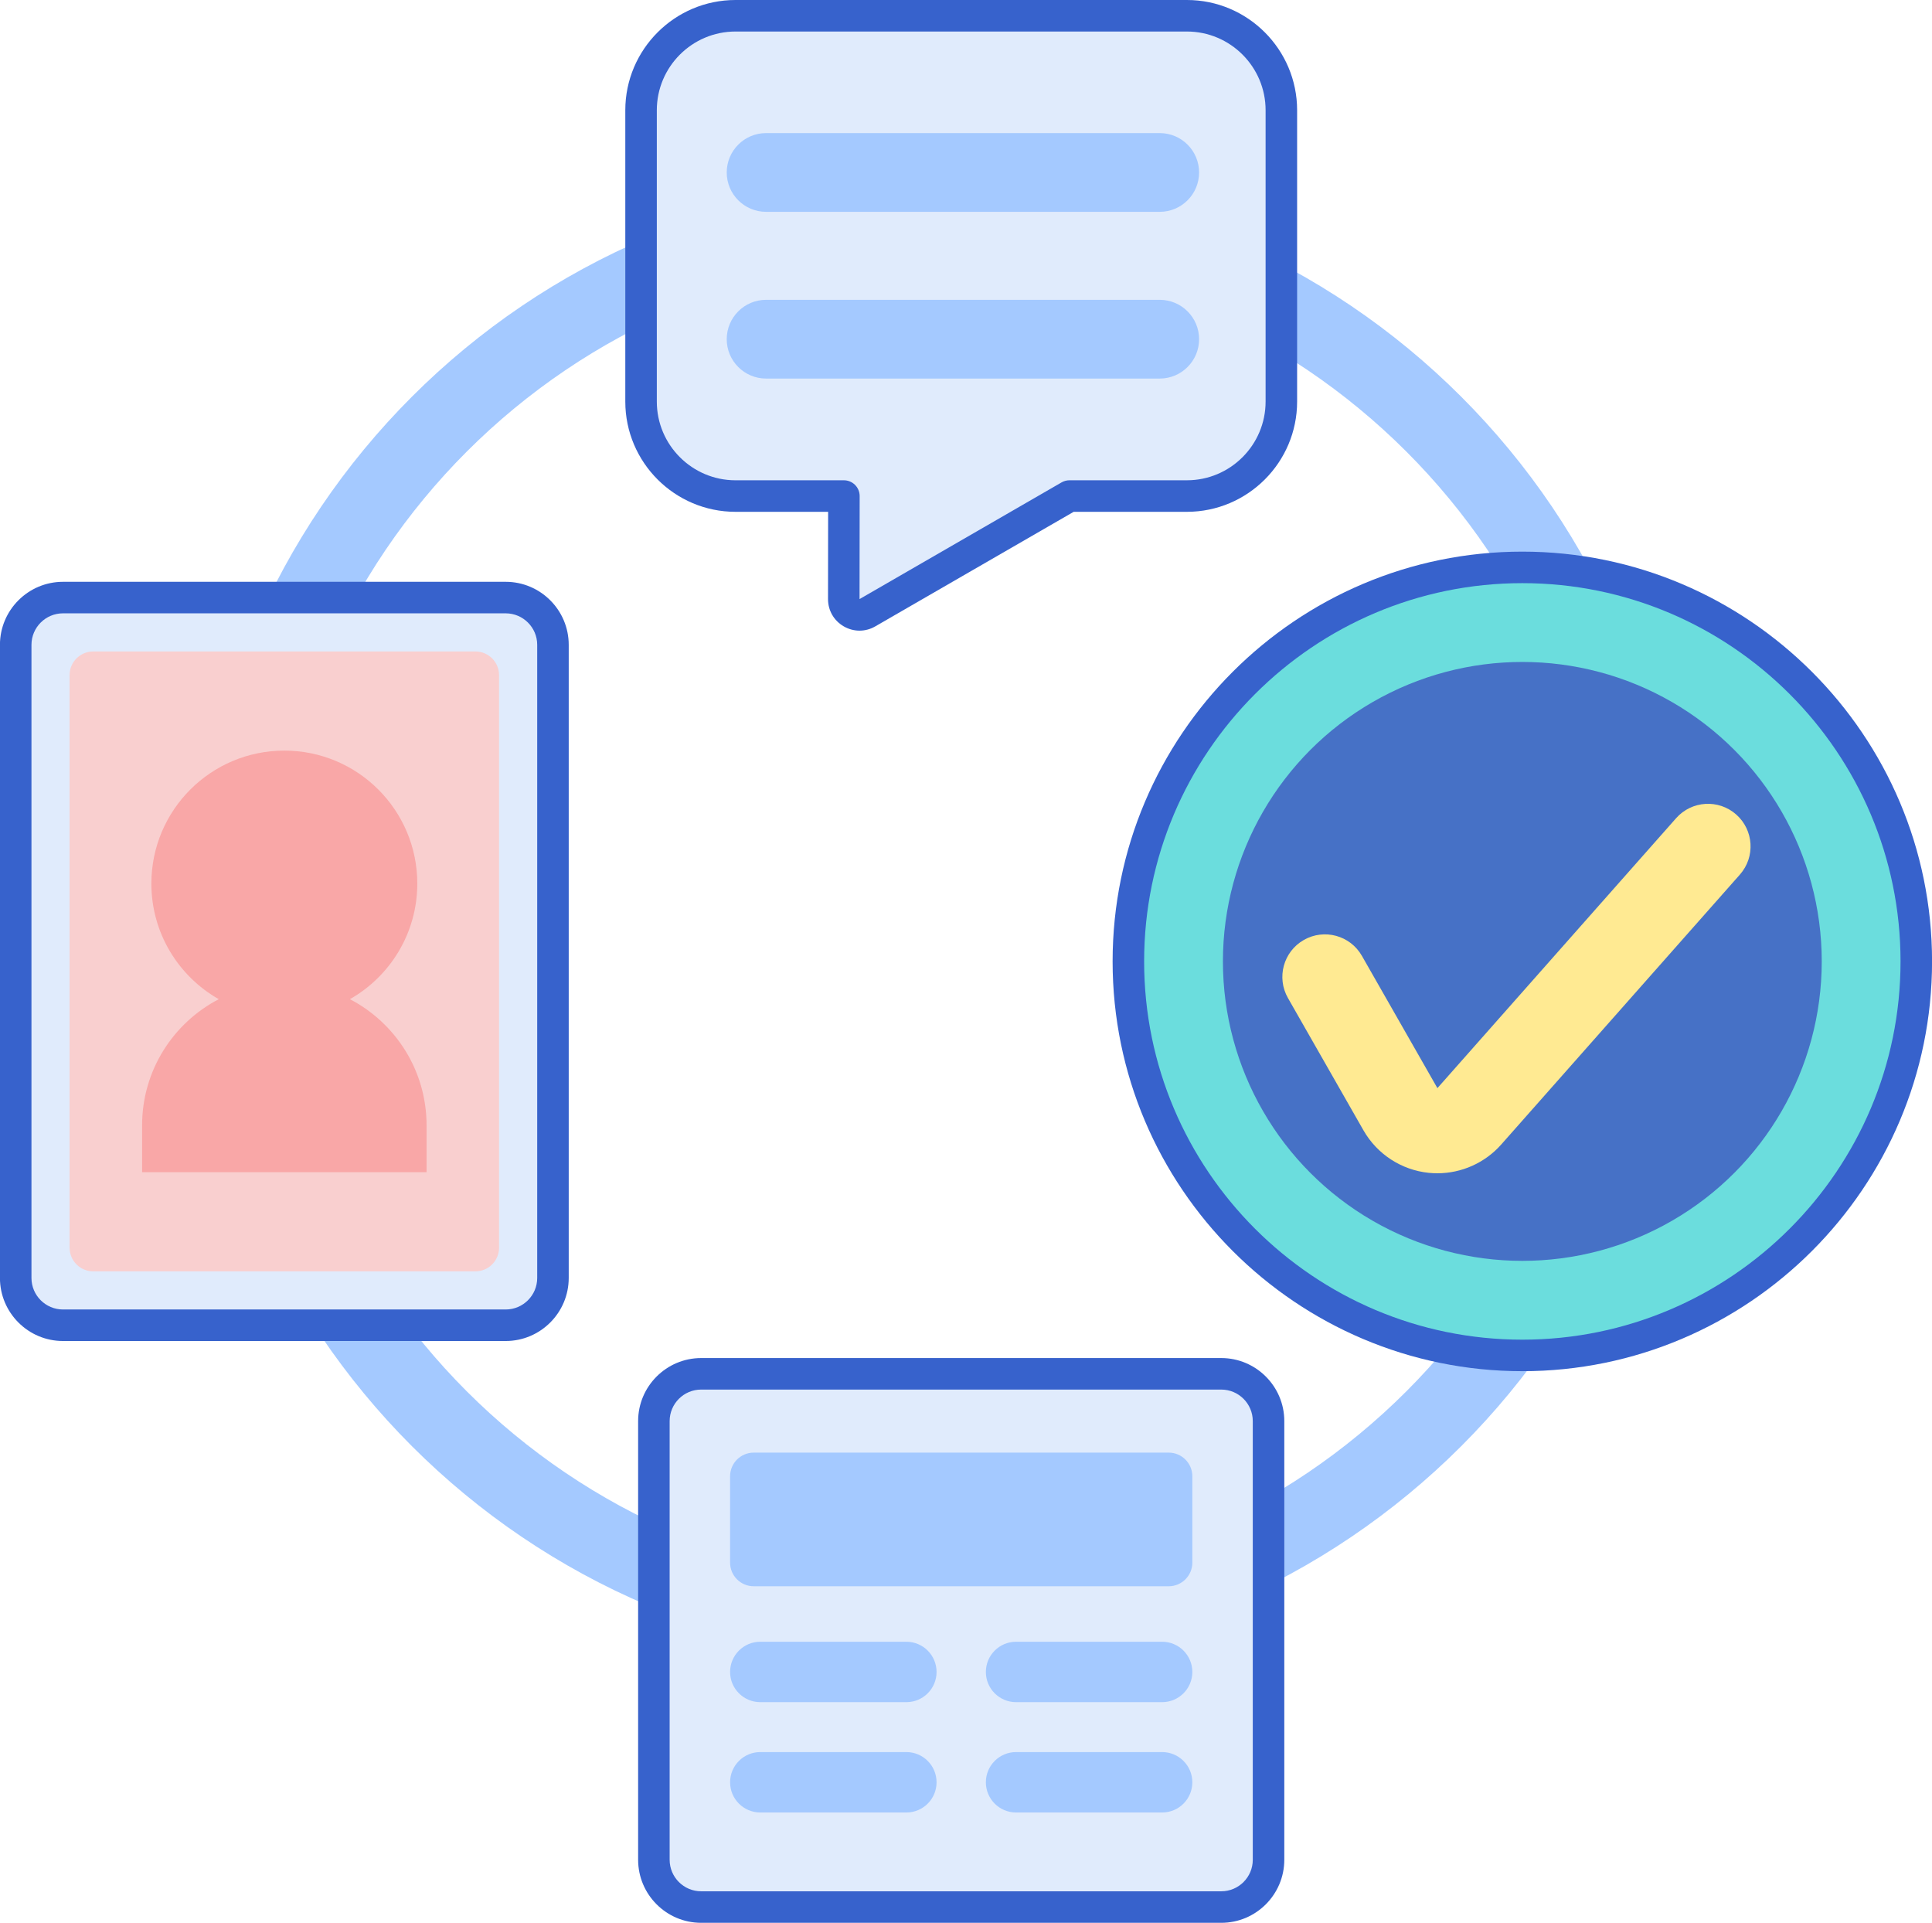
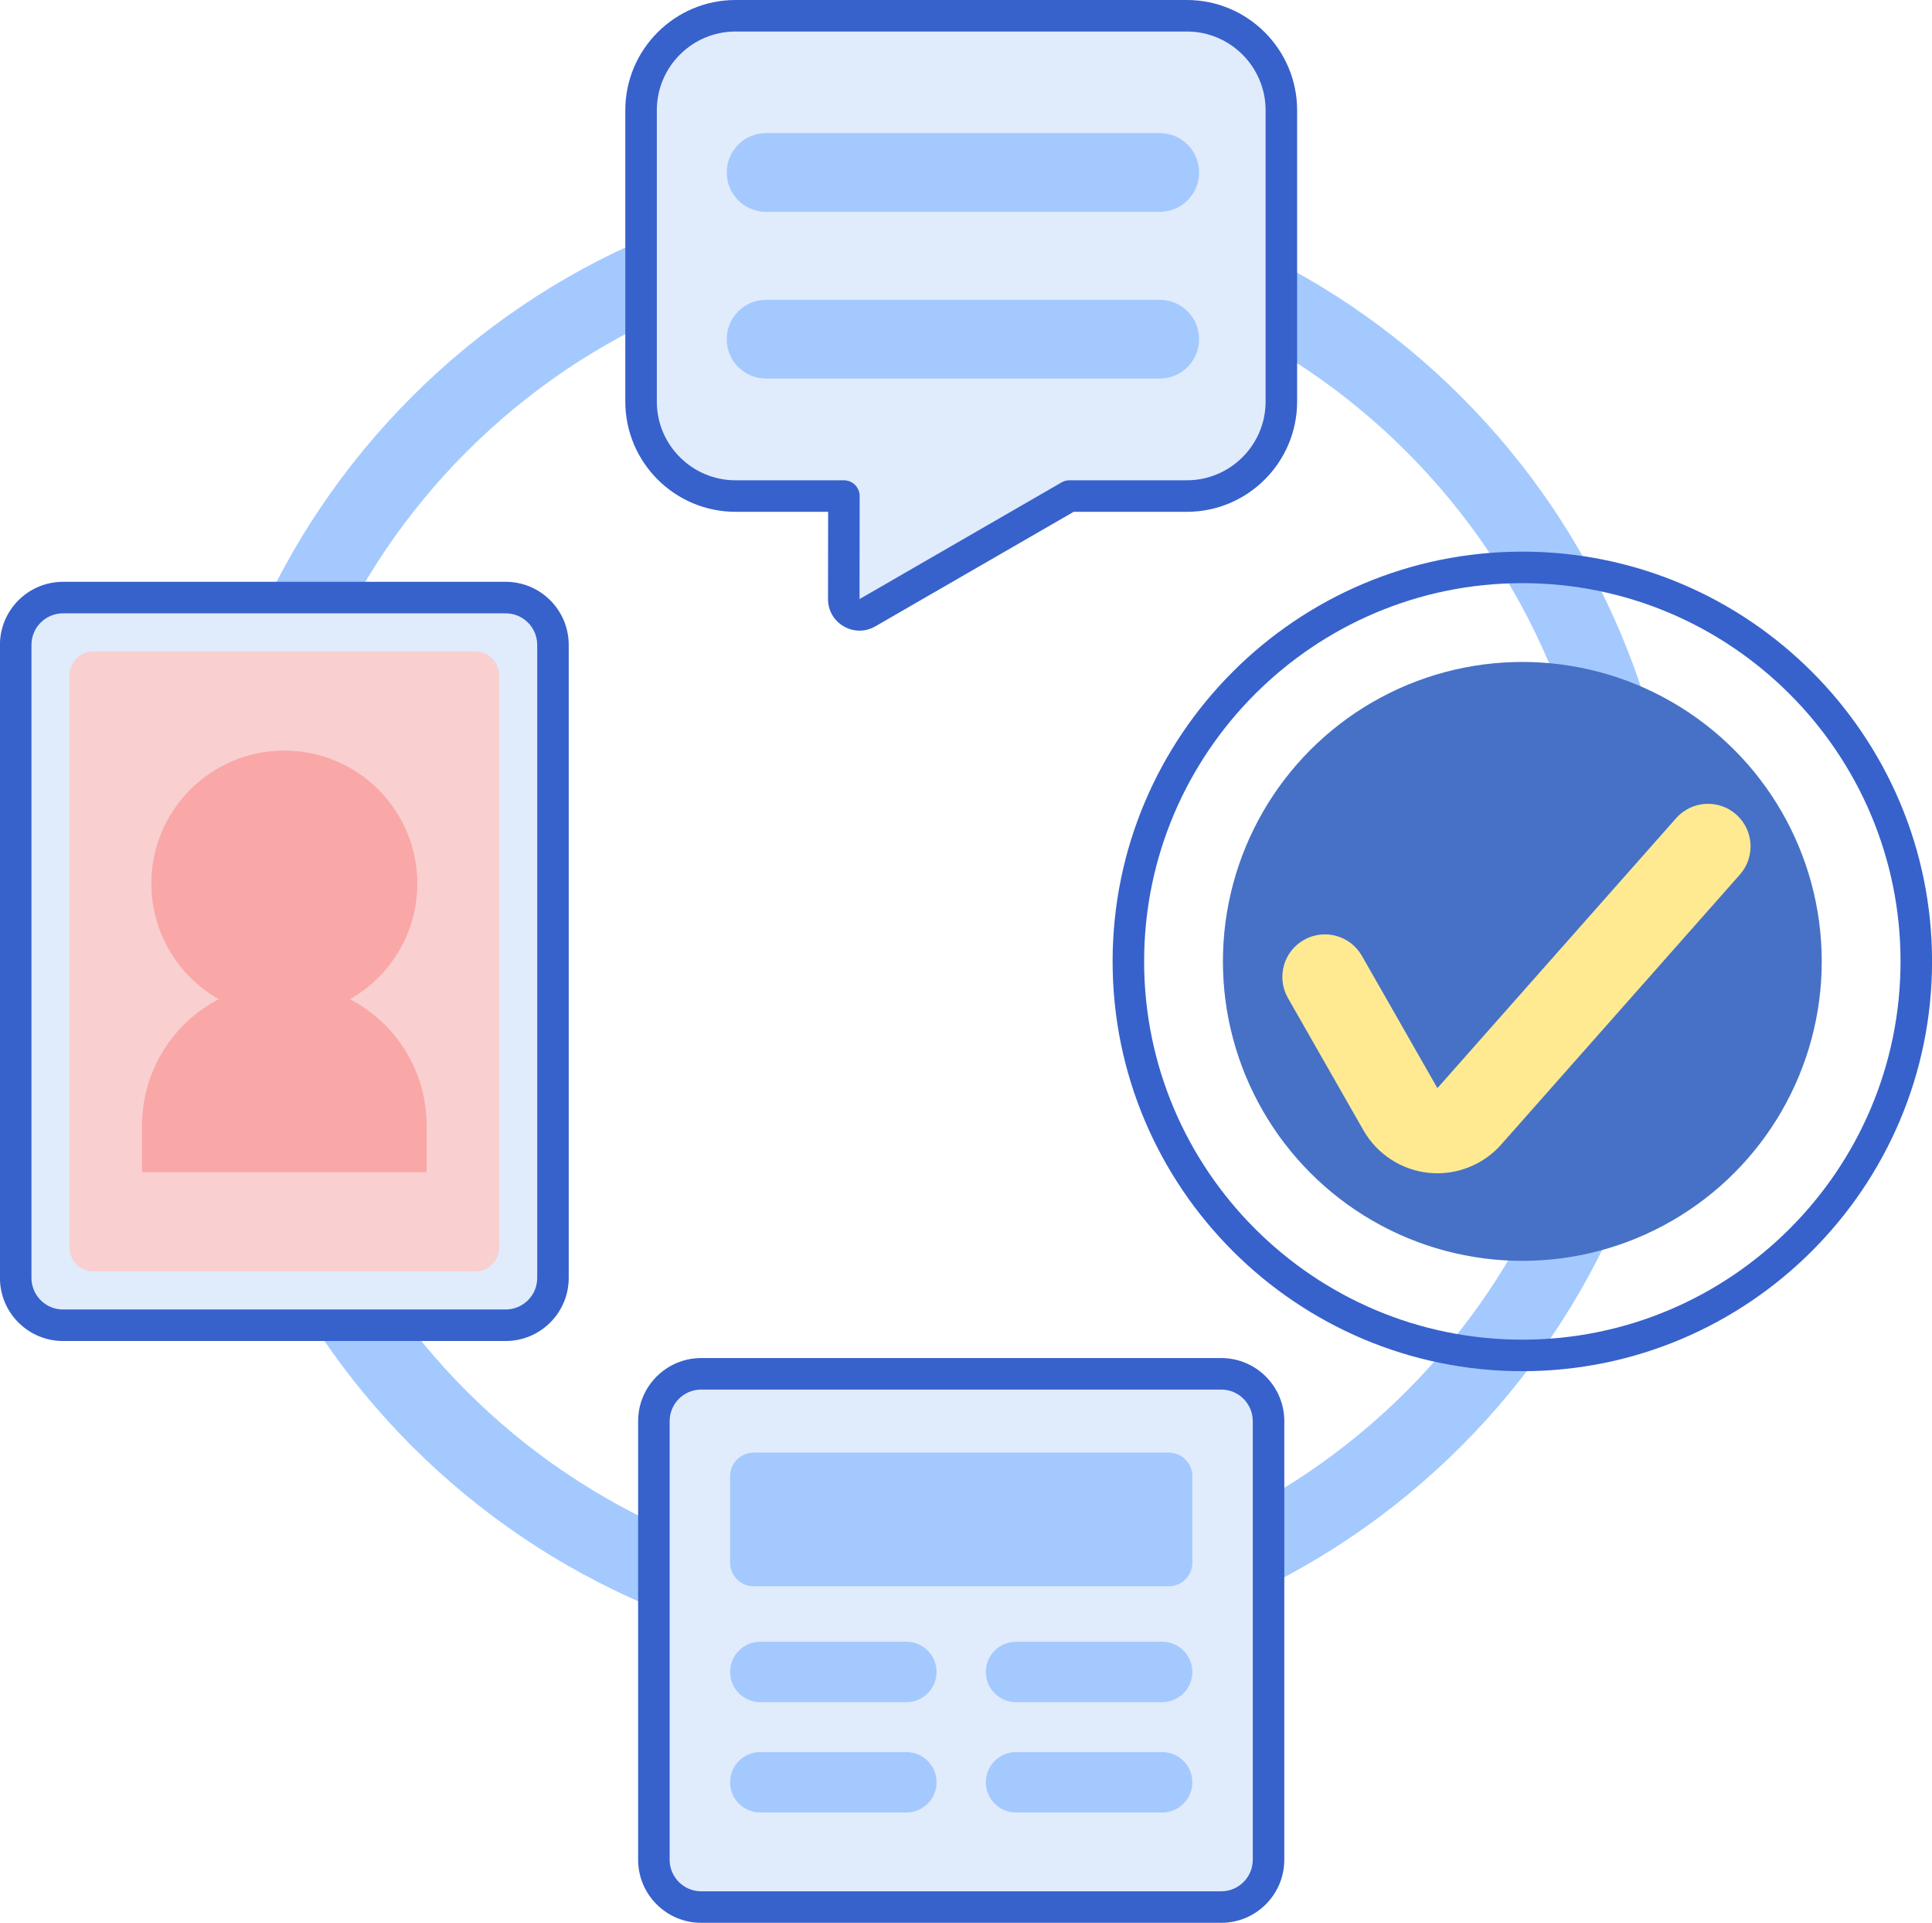
<svg xmlns="http://www.w3.org/2000/svg" height="244.0" preserveAspectRatio="xMidYMid meet" version="1.0" viewBox="5.4 6.0 245.2 244.0" width="245.2" zoomAndPan="magnify">
  <g>
    <g>
      <g id="change1_6">
        <path d="M124.264,217.142c-51.948,0-94.212-42.264-94.212-94.213s42.264-94.213,94.212-94.213 s94.212,42.264,94.212,94.213S176.212,217.142,124.264,217.142z M124.264,38.567c-46.517,0-84.362,37.845-84.362,84.363 s37.845,84.363,84.362,84.363s84.362-37.845,84.362-84.363S170.781,38.567,124.264,38.567z" fill="#a4c9ff" />
      </g>
    </g>
    <g>
      <g id="change2_3">
        <path d="M69.579,174.17H13.392c-3.314,0-6-2.686-6-6V87.83c0-3.314,2.686-6,6-6h56.186c3.314,0,6,2.686,6,6v80.34 C75.579,171.484,72.892,174.17,69.579,174.17z" fill="#e0ebfc" />
      </g>
    </g>
    <g>
      <g id="change3_1">
        <path d="M14.232,164.33V91.67c0-1.657,1.343-3,3-3h48.506c1.657,0,3,1.343,3,3v72.66c0,1.657-1.343,3-3,3H17.232 C15.576,167.33,14.232,165.987,14.232,164.33z" fill="#f9cfcf" />
      </g>
    </g>
    <g>
      <g id="change4_1">
        <path d="M49.809,132.793c5.103-2.902,8.552-8.378,8.552-14.668c0-9.32-7.555-16.875-16.875-16.875 c-9.32,0-16.875,7.555-16.875,16.875c0,6.29,3.449,11.766,8.552,14.668c-5.777,3.01-9.728,9.043-9.728,16.008v5.949h36.103 v-5.949C59.537,141.836,55.586,135.804,49.809,132.793z" fill="#f9a7a7" />
      </g>
    </g>
    <g>
      <g id="change2_2">
        <path d="M156.035,8H98.75c-6.622,0-11.99,5.368-11.99,11.99v36.969c0,6.622,5.368,11.99,11.99,11.99h13.754 l-0.016,13.073c-0.002,1.54,1.664,2.503,2.997,1.733l25.644-14.806h14.905c6.622,0,11.99-5.368,11.99-11.99V19.99 C168.025,13.368,162.657,8,156.035,8z" fill="#e0ebfc" />
      </g>
    </g>
    <g>
      <g id="change1_5">
        <path d="M152.587,54.038h-49.958c-2.759,0-4.996-2.237-4.996-4.996v0c0-2.759,2.237-4.996,4.996-4.996h49.958 c2.759,0,4.996,2.237,4.996,4.996v0C157.583,51.801,155.346,54.038,152.587,54.038z" fill="#a4c9ff" />
      </g>
    </g>
    <g>
      <g id="change1_7">
        <path d="M152.587,32.881h-49.958c-2.759,0-4.996-2.237-4.996-4.996v0c0-2.759,2.237-4.996,4.996-4.996h49.958 c2.759,0,4.996,2.237,4.996,4.996v0C157.583,30.644,155.346,32.881,152.587,32.881z" fill="#a4c9ff" />
      </g>
    </g>
    <g>
      <g id="change2_1">
-         <path d="M160.397,248H94.388c-3.314,0-6-2.686-6-6v-55.667c0-3.314,2.686-6,6-6h66.009c3.314,0,6,2.686,6,6V242 C166.397,245.314,163.71,248,160.397,248z" fill="#e0ebfc" />
+         <path d="M160.397,248H94.388c-3.314,0-6-2.686-6-6v-55.667c0-3.314,2.686-6,6-6h66.009c3.314,0,6,2.686,6,6V242 z" fill="#e0ebfc" />
      </g>
    </g>
    <g>
      <g id="change1_1">
        <path d="M153.726,207.292h-52.667c-1.657,0-3-1.343-3-3v-10.959c0-1.657,1.343-3,3-3h52.667c1.657,0,3,1.343,3,3 v10.959C156.726,205.949,155.383,207.292,153.726,207.292z" fill="#a4c9ff" />
      </g>
    </g>
    <g>
      <g id="change1_3">
        <path d="M120.431,214.333h-18.538c-2.117,0-3.833,1.716-3.833,3.833v0c0,2.117,1.716,3.833,3.833,3.833h18.538 c2.117,0,3.833-1.716,3.833-3.833v0C124.264,216.05,122.548,214.333,120.431,214.333z" fill="#a4c9ff" />
      </g>
    </g>
    <g>
      <g id="change1_4">
        <path d="M120.431,228.333h-18.538c-2.117,0-3.833,1.716-3.833,3.833v0c0,2.117,1.716,3.833,3.833,3.833h18.538 c2.117,0,3.833-1.716,3.833-3.833v0C124.264,230.05,122.548,228.333,120.431,228.333z" fill="#a4c9ff" />
      </g>
    </g>
    <g>
      <g id="change5_1">
-         <circle cx="198.608" cy="128" fill="#6bdddd" r="50" />
-       </g>
+         </g>
    </g>
    <g>
      <g id="change6_1">
        <circle cx="198.607" cy="128" fill="#4671c6" r="38" />
      </g>
    </g>
    <g>
      <g id="change7_1">
        <path d="M187.823,154.885c-0.366,0-0.733-0.019-1.101-0.056c-3.459-0.356-6.552-2.372-8.276-5.39l-9.585-16.79 c-1.479-2.591-0.578-5.891,2.013-7.37c2.591-1.478,5.891-0.578,7.37,2.013l9.585,16.79l30.295-34.256 c1.976-2.235,5.39-2.445,7.626-0.468c2.235,1.976,2.444,5.39,0.468,7.625l-30.295,34.257 C193.864,153.566,190.898,154.885,187.823,154.885z" fill="#ffea92" />
      </g>
    </g>
    <g>
      <g id="change8_3">
        <path d="M198.607,180c-28.673,0-52-23.327-52-52s23.327-52,52-52s52,23.327,52,52S227.28,180,198.607,180z M198.607,80c-26.468,0-48,21.532-48,48s21.532,48,48,48s48-21.532,48-48S225.075,80,198.607,80z" fill="#3762cc" />
      </g>
    </g>
    <g>
      <g id="change8_2">
        <path d="M69.579,176.17H13.393c-4.411,0-8-3.589-8-8V87.83c0-4.411,3.589-8,8-8h56.187c4.411,0,8,3.589,8,8v80.34 C77.579,172.581,73.99,176.17,69.579,176.17z M13.393,83.83c-2.206,0-4,1.794-4,4v80.34c0,2.206,1.794,4,4,4h56.187 c2.206,0,4-1.794,4-4V87.83c0-2.206-1.794-4-4-4H13.393z" fill="#3762cc" />
      </g>
    </g>
    <g>
      <g id="change8_4">
        <path d="M114.486,86.028c-0.688,0-1.375-0.182-2.002-0.544c-1.252-0.724-1.998-2.02-1.996-3.466l0.014-11.07H98.75 c-7.714,0-13.99-6.275-13.99-13.989V19.99C84.76,12.276,91.036,6,98.75,6h57.285c7.714,0,13.989,6.276,13.989,13.99v36.969 c0,7.714-6.275,13.989-13.989,13.989h-14.368l-25.181,14.538C115.86,85.848,115.173,86.028,114.486,86.028z M98.75,10 c-5.509,0-9.99,4.481-9.99,9.99v36.969c0,5.508,4.481,9.989,9.99,9.989h13.754c0.531,0,1.04,0.211,1.415,0.587 c0.375,0.375,0.586,0.885,0.585,1.415l-0.016,13.073l25.643-14.808c0.304-0.175,0.649-0.268,1-0.268h14.904 c5.508,0,9.989-4.481,9.989-9.989V19.99c0-5.509-4.481-9.99-9.989-9.99H98.75z" fill="#3762cc" />
      </g>
    </g>
    <g>
      <g id="change8_1">
        <path d="M160.396,250H94.388c-4.411,0-8-3.589-8-8v-55.667c0-4.411,3.589-8,8-8h66.009c4.411,0,8,3.589,8,8V242 C168.396,246.411,164.808,250,160.396,250z M94.388,182.333c-2.206,0-4,1.794-4,4V242c0,2.206,1.794,4,4,4h66.009 c2.206,0,4-1.794,4-4v-55.667c0-2.206-1.794-4-4-4H94.388z" fill="#3762cc" />
      </g>
    </g>
    <g>
      <g id="change1_8">
        <path d="M152.892,214.333h-18.538c-2.117,0-3.833,1.716-3.833,3.833v0c0,2.117,1.716,3.833,3.833,3.833h18.538 c2.117,0,3.833-1.716,3.833-3.833v0C156.726,216.05,155.009,214.333,152.892,214.333z" fill="#a4c9ff" />
      </g>
    </g>
    <g>
      <g id="change1_2">
        <path d="M152.892,228.333h-18.538c-2.117,0-3.833,1.716-3.833,3.833v0c0,2.117,1.716,3.833,3.833,3.833h18.538 c2.117,0,3.833-1.716,3.833-3.833v0C156.726,230.05,155.009,228.333,152.892,228.333z" fill="#a4c9ff" />
      </g>
    </g>
  </g>
</svg>